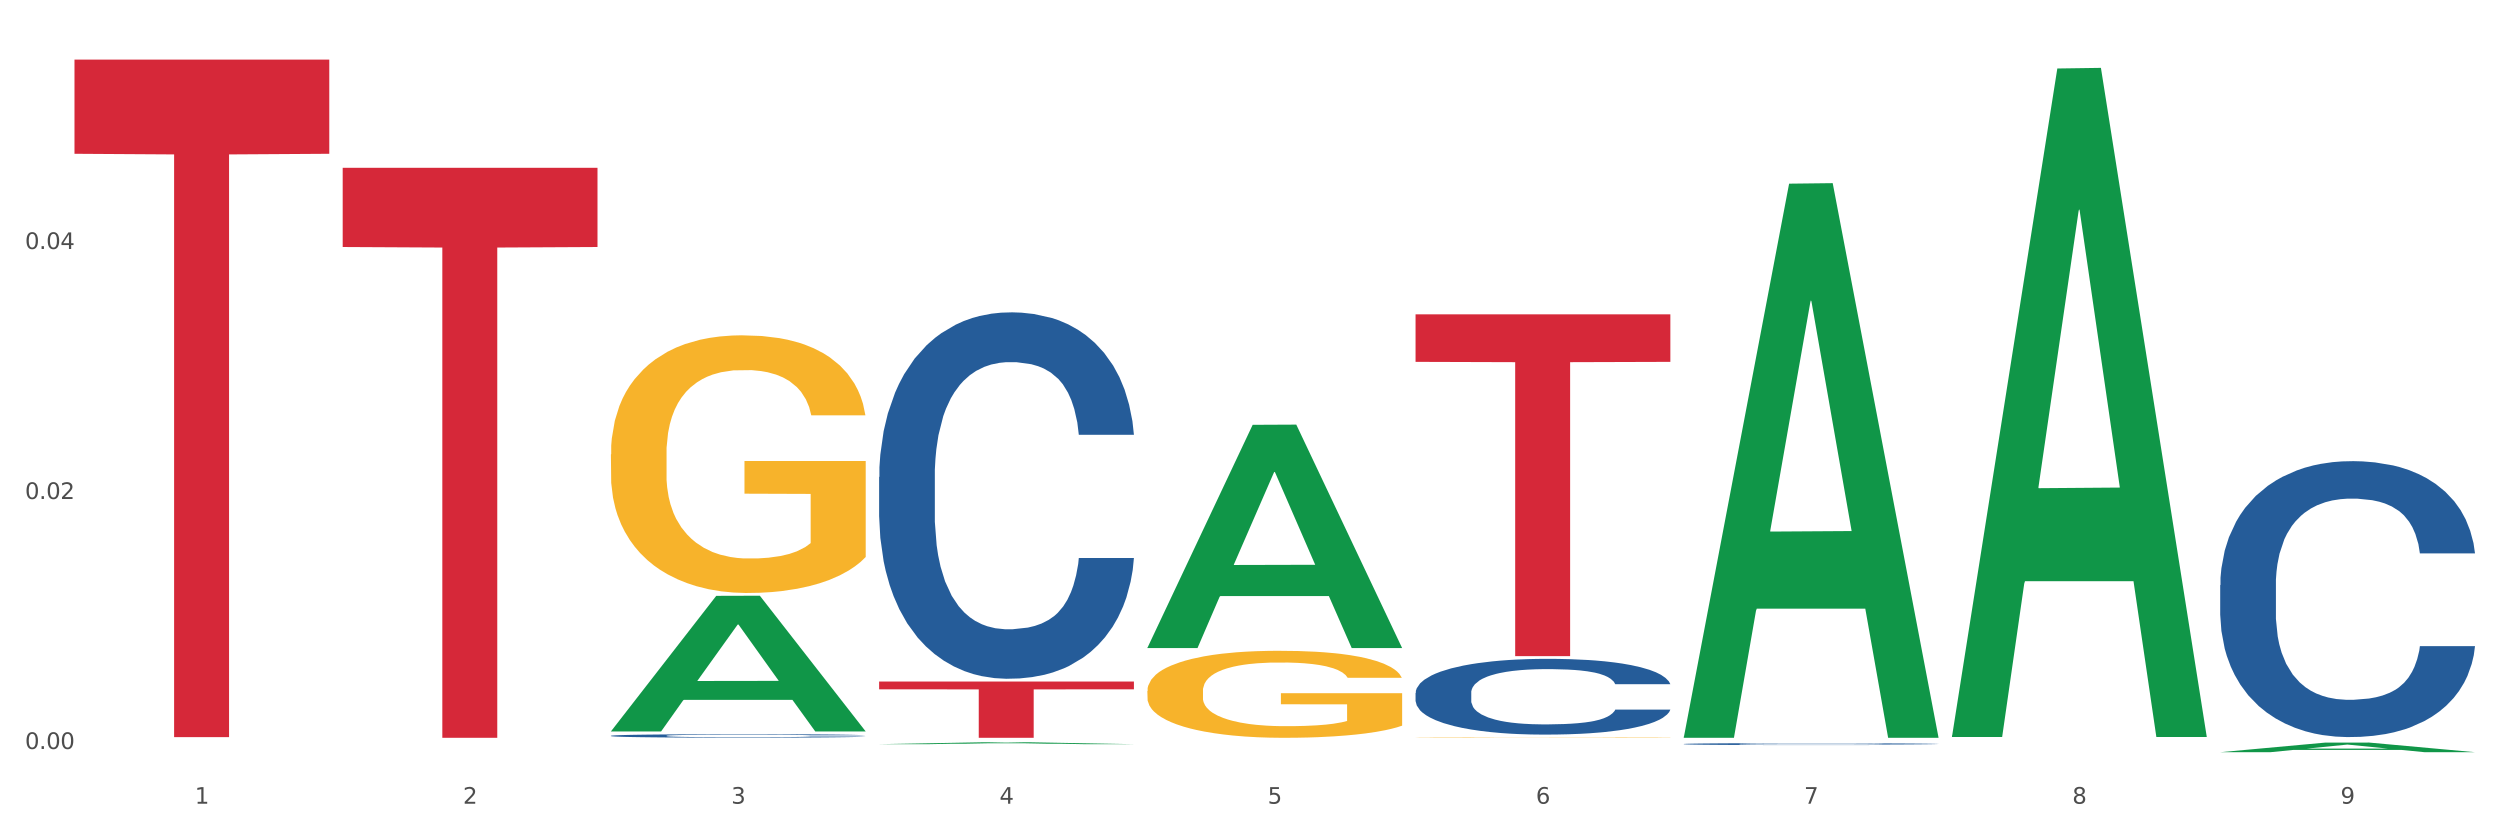
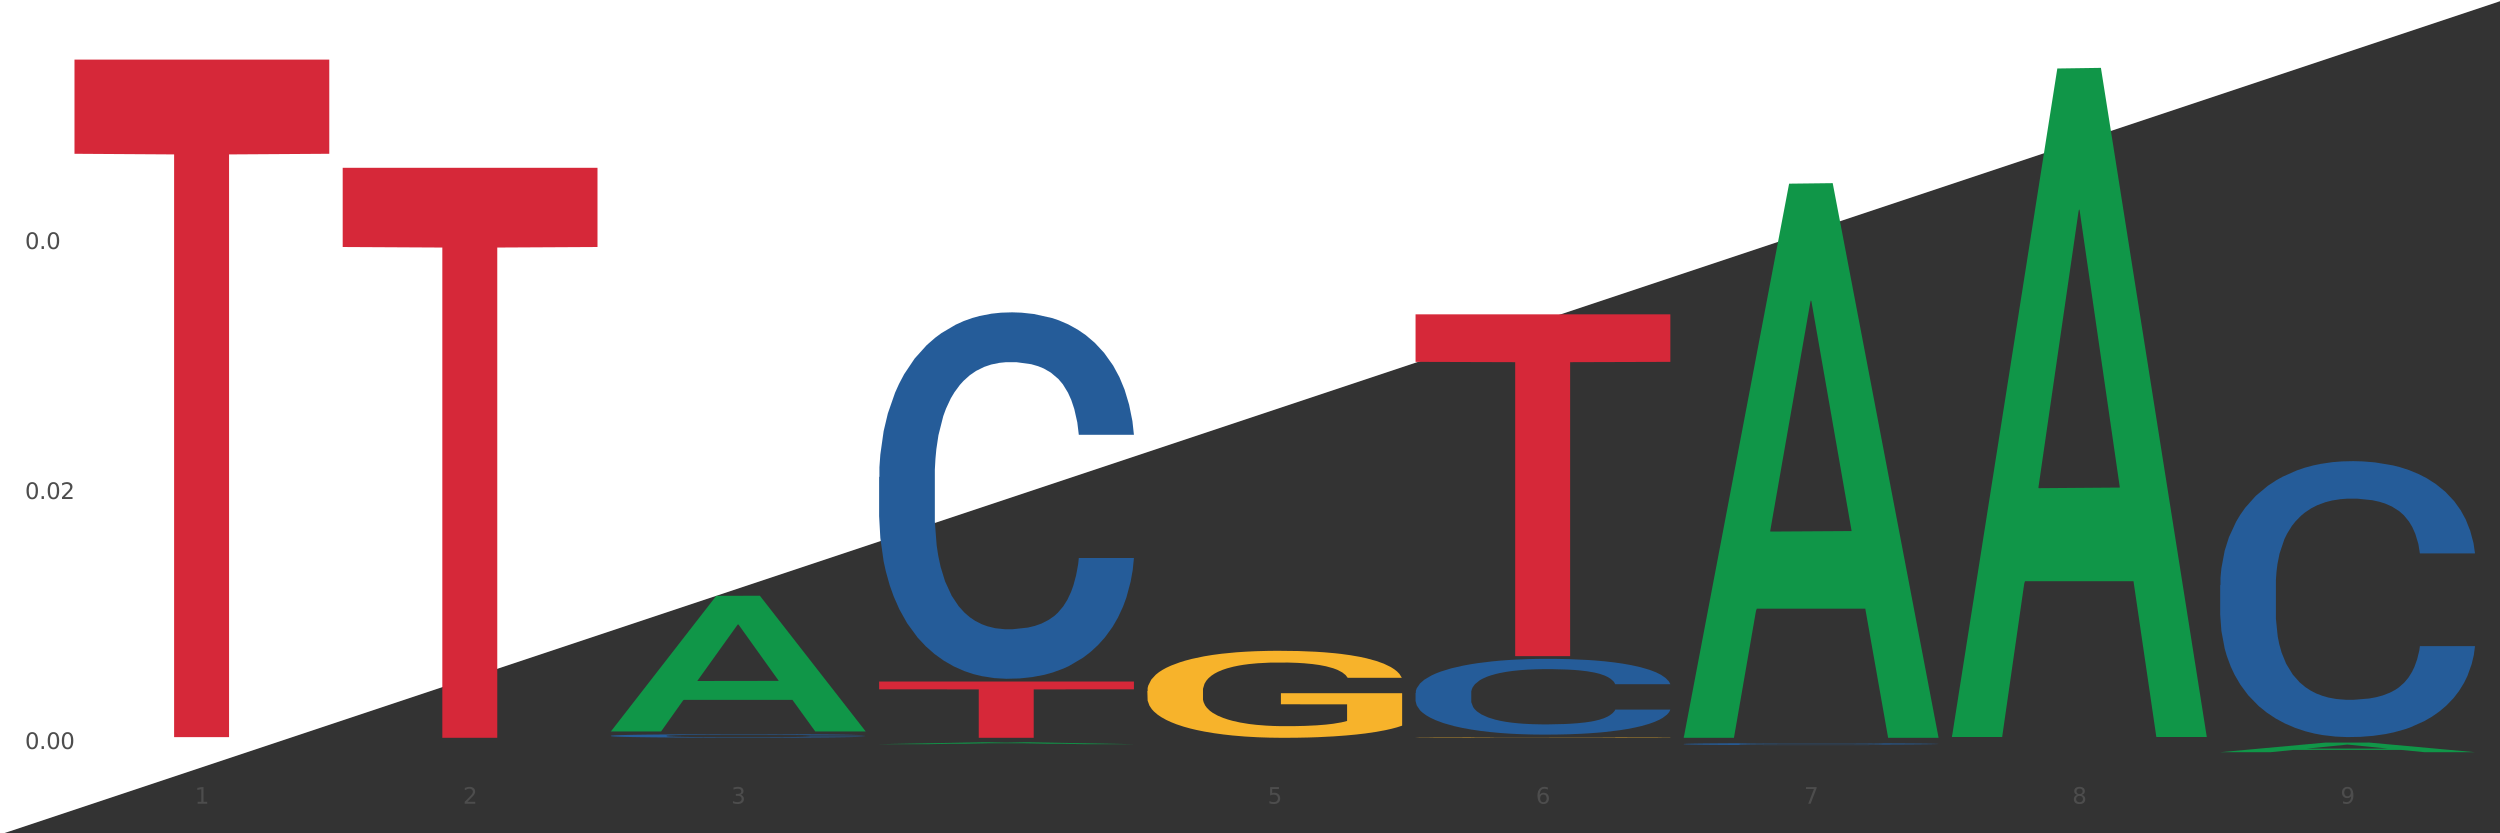
<svg xmlns="http://www.w3.org/2000/svg" xmlns:xlink="http://www.w3.org/1999/xlink" width="1080pt" height="360pt" viewBox="0 0 1080 360" version="1.1">
  <rect x="0" y="0" width="1080" height="360" fill="#333333" stroke="none" />
  <defs>
    <style type="text/css">*{stroke-linejoin: round; stroke-linecap: butt}</style>
  </defs>
  <g id="figure_1">
    <g id="patch_1">
-       <path d="M 0 360  L 1080 360  L 1080 0  L 0 0  z " style="fill: #ffffff; stroke: #ffffff; stroke-linejoin: miter" />
+       <path d="M 0 360  L 1080 0  L 0 0  z " style="fill: #ffffff; stroke: #ffffff; stroke-linejoin: miter" />
    </g>
    <g id="axes_1">
      <g id="matplotlib.axis_1">
        <g id="xtick_1">
          <g id="text_1">
            <g style="fill: #4d4d4d" transform="translate(84.159 347.204) scale(0.096 -0.096)">
              <defs>
                <path id="DejaVuSans-31" d="M 794 531  L 1825 531  L 1825 4091  L 703 3866  L 703 4441  L 1819 4666  L 2450 4666  L 2450 531  L 3481 531  L 3481 0  L 794 0  L 794 531  z " transform="scale(0.016)" />
              </defs>
              <use xlink:href="#DejaVuSans-31" />
            </g>
          </g>
        </g>
        <g id="xtick_2">
          <g id="text_2">
            <g style="fill: #4d4d4d" transform="translate(200.027 347.204) scale(0.096 -0.096)">
              <defs>
                <path id="DejaVuSans-32" d="M 1228 531  L 3431 531  L 3431 0  L 469 0  L 469 531  Q 828 903 1448 1529  Q 2069 2156 2228 2338  Q 2531 2678 2651 2914  Q 2772 3150 2772 3378  Q 2772 3750 2511 3984  Q 2250 4219 1831 4219  Q 1534 4219 1204 4116  Q 875 4013 500 3803  L 500 4441  Q 881 4594 1212 4672  Q 1544 4750 1819 4750  Q 2544 4750 2975 4387  Q 3406 4025 3406 3419  Q 3406 3131 3298 2873  Q 3191 2616 2906 2266  Q 2828 2175 2409 1742  Q 1991 1309 1228 531  z " transform="scale(0.016)" />
              </defs>
              <use xlink:href="#DejaVuSans-32" />
            </g>
          </g>
        </g>
        <g id="xtick_3">
          <g id="text_3">
            <g style="fill: #4d4d4d" transform="translate(315.896 347.204) scale(0.096 -0.096)">
              <defs>
                <path id="DejaVuSans-33" d="M 2597 2516  Q 3050 2419 3304 2112  Q 3559 1806 3559 1356  Q 3559 666 3084 287  Q 2609 -91 1734 -91  Q 1441 -91 1130 -33  Q 819 25 488 141  L 488 750  Q 750 597 1062 519  Q 1375 441 1716 441  Q 2309 441 2620 675  Q 2931 909 2931 1356  Q 2931 1769 2642 2001  Q 2353 2234 1838 2234  L 1294 2234  L 1294 2753  L 1863 2753  Q 2328 2753 2575 2939  Q 2822 3125 2822 3475  Q 2822 3834 2567 4026  Q 2313 4219 1838 4219  Q 1578 4219 1281 4162  Q 984 4106 628 3988  L 628 4550  Q 988 4650 1302 4700  Q 1616 4750 1894 4750  Q 2613 4750 3031 4423  Q 3450 4097 3450 3541  Q 3450 3153 3228 2886  Q 3006 2619 2597 2516  z " transform="scale(0.016)" />
              </defs>
              <use xlink:href="#DejaVuSans-33" />
            </g>
          </g>
        </g>
        <g id="xtick_4">
          <g id="text_4">
            <g style="fill: #4d4d4d" transform="translate(431.765 347.204) scale(0.096 -0.096)">
              <defs>
-                 <path id="DejaVuSans-34" d="M 2419 4116  L 825 1625  L 2419 1625  L 2419 4116  z M 2253 4666  L 3047 4666  L 3047 1625  L 3713 1625  L 3713 1100  L 3047 1100  L 3047 0  L 2419 0  L 2419 1100  L 313 1100  L 313 1709  L 2253 4666  z " transform="scale(0.016)" />
-               </defs>
+                 </defs>
              <use xlink:href="#DejaVuSans-34" />
            </g>
          </g>
        </g>
        <g id="xtick_5">
          <g id="text_5">
            <g style="fill: #4d4d4d" transform="translate(547.634 347.204) scale(0.096 -0.096)">
              <defs>
                <path id="DejaVuSans-35" d="M 691 4666  L 3169 4666  L 3169 4134  L 1269 4134  L 1269 2991  Q 1406 3038 1543 3061  Q 1681 3084 1819 3084  Q 2600 3084 3056 2656  Q 3513 2228 3513 1497  Q 3513 744 3044 326  Q 2575 -91 1722 -91  Q 1428 -91 1123 -41  Q 819 9 494 109  L 494 744  Q 775 591 1075 516  Q 1375 441 1709 441  Q 2250 441 2565 725  Q 2881 1009 2881 1497  Q 2881 1984 2565 2268  Q 2250 2553 1709 2553  Q 1456 2553 1204 2497  Q 953 2441 691 2322  L 691 4666  z " transform="scale(0.016)" />
              </defs>
              <use xlink:href="#DejaVuSans-35" />
            </g>
          </g>
        </g>
        <g id="xtick_6">
          <g id="text_6">
            <g style="fill: #4d4d4d" transform="translate(663.502 347.204) scale(0.096 -0.096)">
              <defs>
                <path id="DejaVuSans-36" d="M 2113 2584  Q 1688 2584 1439 2293  Q 1191 2003 1191 1497  Q 1191 994 1439 701  Q 1688 409 2113 409  Q 2538 409 2786 701  Q 3034 994 3034 1497  Q 3034 2003 2786 2293  Q 2538 2584 2113 2584  z M 3366 4563  L 3366 3988  Q 3128 4100 2886 4159  Q 2644 4219 2406 4219  Q 1781 4219 1451 3797  Q 1122 3375 1075 2522  Q 1259 2794 1537 2939  Q 1816 3084 2150 3084  Q 2853 3084 3261 2657  Q 3669 2231 3669 1497  Q 3669 778 3244 343  Q 2819 -91 2113 -91  Q 1303 -91 875 529  Q 447 1150 447 2328  Q 447 3434 972 4092  Q 1497 4750 2381 4750  Q 2619 4750 2861 4703  Q 3103 4656 3366 4563  z " transform="scale(0.016)" />
              </defs>
              <use xlink:href="#DejaVuSans-36" />
            </g>
          </g>
        </g>
        <g id="xtick_7">
          <g id="text_7">
            <g style="fill: #4d4d4d" transform="translate(779.371 347.204) scale(0.096 -0.096)">
              <defs>
                <path id="DejaVuSans-37" d="M 525 4666  L 3525 4666  L 3525 4397  L 1831 0  L 1172 0  L 2766 4134  L 525 4134  L 525 4666  z " transform="scale(0.016)" />
              </defs>
              <use xlink:href="#DejaVuSans-37" />
            </g>
          </g>
        </g>
        <g id="xtick_8">
          <g id="text_8">
            <g style="fill: #4d4d4d" transform="translate(895.24 347.204) scale(0.096 -0.096)">
              <defs>
                <path id="DejaVuSans-38" d="M 2034 2216  Q 1584 2216 1326 1975  Q 1069 1734 1069 1313  Q 1069 891 1326 650  Q 1584 409 2034 409  Q 2484 409 2743 651  Q 3003 894 3003 1313  Q 3003 1734 2745 1975  Q 2488 2216 2034 2216  z M 1403 2484  Q 997 2584 770 2862  Q 544 3141 544 3541  Q 544 4100 942 4425  Q 1341 4750 2034 4750  Q 2731 4750 3128 4425  Q 3525 4100 3525 3541  Q 3525 3141 3298 2862  Q 3072 2584 2669 2484  Q 3125 2378 3379 2068  Q 3634 1759 3634 1313  Q 3634 634 3220 271  Q 2806 -91 2034 -91  Q 1263 -91 848 271  Q 434 634 434 1313  Q 434 1759 690 2068  Q 947 2378 1403 2484  z M 1172 3481  Q 1172 3119 1398 2916  Q 1625 2713 2034 2713  Q 2441 2713 2670 2916  Q 2900 3119 2900 3481  Q 2900 3844 2670 4047  Q 2441 4250 2034 4250  Q 1625 4250 1398 4047  Q 1172 3844 1172 3481  z " transform="scale(0.016)" />
              </defs>
              <use xlink:href="#DejaVuSans-38" />
            </g>
          </g>
        </g>
        <g id="xtick_9">
          <g id="text_9">
            <g style="fill: #4d4d4d" transform="translate(1011.108 347.204) scale(0.096 -0.096)">
              <defs>
                <path id="DejaVuSans-39" d="M 703 97  L 703 672  Q 941 559 1184 500  Q 1428 441 1663 441  Q 2288 441 2617 861  Q 2947 1281 2994 2138  Q 2813 1869 2534 1725  Q 2256 1581 1919 1581  Q 1219 1581 811 2004  Q 403 2428 403 3163  Q 403 3881 828 4315  Q 1253 4750 1959 4750  Q 2769 4750 3195 4129  Q 3622 3509 3622 2328  Q 3622 1225 3098 567  Q 2575 -91 1691 -91  Q 1453 -91 1209 -44  Q 966 3 703 97  z M 1959 2075  Q 2384 2075 2632 2365  Q 2881 2656 2881 3163  Q 2881 3666 2632 3958  Q 2384 4250 1959 4250  Q 1534 4250 1286 3958  Q 1038 3666 1038 3163  Q 1038 2656 1286 2365  Q 1534 2075 1959 2075  z " transform="scale(0.016)" />
              </defs>
              <use xlink:href="#DejaVuSans-39" />
            </g>
          </g>
        </g>
        <g id="xtick_10" />
        <g id="xtick_11" />
        <g id="xtick_12" />
        <g id="xtick_13" />
        <g id="xtick_14" />
        <g id="xtick_15" />
        <g id="xtick_16" />
        <g id="xtick_17" />
      </g>
      <g id="matplotlib.axis_2">
        <g id="ytick_1">
          <g id="text_10">
            <g style="fill: #4d4d4d" transform="translate(10.8 323.559) scale(0.096 -0.096)">
              <defs>
                <path id="DejaVuSans-30" d="M 2034 4250  Q 1547 4250 1301 3770  Q 1056 3291 1056 2328  Q 1056 1369 1301 889  Q 1547 409 2034 409  Q 2525 409 2770 889  Q 3016 1369 3016 2328  Q 3016 3291 2770 3770  Q 2525 4250 2034 4250  z M 2034 4750  Q 2819 4750 3233 4129  Q 3647 3509 3647 2328  Q 3647 1150 3233 529  Q 2819 -91 2034 -91  Q 1250 -91 836 529  Q 422 1150 422 2328  Q 422 3509 836 4129  Q 1250 4750 2034 4750  z " transform="scale(0.016)" />
                <path id="DejaVuSans-2e" d="M 684 794  L 1344 794  L 1344 0  L 684 0  L 684 794  z " transform="scale(0.016)" />
              </defs>
              <use xlink:href="#DejaVuSans-30" />
              <use xlink:href="#DejaVuSans-2e" transform="translate(63.623 0)" />
              <use xlink:href="#DejaVuSans-30" transform="translate(95.41 0)" />
              <use xlink:href="#DejaVuSans-30" transform="translate(159.033 0)" />
            </g>
          </g>
        </g>
        <g id="ytick_2">
          <g id="text_11">
            <g style="fill: #4d4d4d" transform="translate(10.8 215.561) scale(0.096 -0.096)">
              <use xlink:href="#DejaVuSans-30" />
              <use xlink:href="#DejaVuSans-2e" transform="translate(63.623 0)" />
              <use xlink:href="#DejaVuSans-30" transform="translate(95.41 0)" />
              <use xlink:href="#DejaVuSans-32" transform="translate(159.033 0)" />
            </g>
          </g>
        </g>
        <g id="ytick_3">
          <g id="text_12">
            <g style="fill: #4d4d4d" transform="translate(10.8 107.563) scale(0.096 -0.096)">
              <use xlink:href="#DejaVuSans-30" />
              <use xlink:href="#DejaVuSans-2e" transform="translate(63.623 0)" />
              <use xlink:href="#DejaVuSans-30" transform="translate(95.41 0)" />
              <use xlink:href="#DejaVuSans-34" transform="translate(159.033 0)" />
            </g>
          </g>
        </g>
        <g id="ytick_4" />
        <g id="ytick_5" />
        <g id="ytick_6" />
      </g>
      <g id="PolyCollection_1">
        <path d="M 263.912 315.885  L 264.026 315.83  L 309.418 257.406  L 328.255 257.351  L 373.988 315.995  L 352.2 315.995  L 342.327 302.339  L 295.46 302.339  L 295.119 302.559  L 285.587 315.995  L 263.912 315.995  L 263.912 315.885  L 301.361 294.189  L 336.426 294.134  L 319.064 269.851  L 318.837 269.74  L 318.61 269.906  L 301.247 294.134  L 301.361 294.189  L 263.912 315.885  z " clip-path="url(#p26e624f9f9)" style="fill: #109648" />
        <path d="M 611.519 135.805  L 721.594 135.805  L 721.594 156.322  L 678.294 156.46  L 678.294 283.443  L 654.557 283.443  L 654.557 156.46  L 611.519 156.322  L 611.519 135.943  L 611.519 135.805  z " clip-path="url(#p26e624f9f9)" style="fill: #d62839" />
        <path d="M 379.781 294.411  L 489.856 294.411  L 489.856 297.791  L 446.557 297.814  L 446.557 318.735  L 422.82 318.735  L 422.82 297.814  L 379.781 297.791  L 379.781 294.433  L 379.781 294.411  z " clip-path="url(#p26e624f9f9)" style="fill: #d62839" />
        <path d="M 148.044 72.487  L 258.119 72.487  L 258.119 106.708  L 214.819 106.939  L 214.819 318.735  L 191.083 318.735  L 191.083 106.939  L 148.044 106.708  L 148.044 72.719  L 148.044 72.487  z " clip-path="url(#p26e624f9f9)" style="fill: #d62839" />
        <path d="M 32.175 25.759  L 142.25 25.759  L 142.25 66.433  L 98.951 66.708  L 98.951 318.446  L 75.214 318.446  L 75.214 66.708  L 32.175 66.433  L 32.175 26.034  L 32.175 25.759  z " clip-path="url(#p26e624f9f9)" style="fill: #d62839" />
        <path d="M 611.519 318.624  L 611.649 318.624  L 611.649 318.617  L 611.908 318.611  L 613.208 318.597  L 615.157 318.585  L 616.587 318.579  L 618.017 318.574  L 619.706 318.569  L 621.785 318.564  L 625.554 318.556  L 627.893 318.552  L 630.753 318.548  L 635.951 318.542  L 639.72 318.539  L 643.618 318.536  L 649.986 318.532  L 654.145 318.531  L 658.564 318.53  L 663.892 318.529  L 667.921 318.529  L 676.758 318.529  L 684.296 318.531  L 687.934 318.532  L 692.613 318.535  L 695.082 318.536  L 699.111 318.539  L 703.27 318.543  L 706.129 318.546  L 710.417 318.553  L 713.666 318.559  L 716.655 318.567  L 718.215 318.573  L 719.385 318.578  L 720.424 318.584  L 721.464 318.593  L 698.071 318.593  L 697.162 318.586  L 695.732 318.58  L 693.653 318.574  L 691.833 318.57  L 688.714 318.565  L 685.855 318.562  L 682.866 318.56  L 679.227 318.558  L 676.368 318.557  L 672.339 318.557  L 664.412 318.557  L 659.084 318.558  L 655.445 318.56  L 653.105 318.562  L 651.026 318.564  L 648.687 318.566  L 645.958 318.57  L 644.008 318.574  L 642.059 318.578  L 640.499 318.583  L 639.07 318.588  L 637.9 318.594  L 636.991 318.6  L 636.211 318.607  L 635.561 318.619  L 635.561 318.645  L 635.821 318.65  L 636.471 318.658  L 637.25 318.664  L 638.55 318.671  L 639.72 318.676  L 641.929 318.683  L 644.398 318.688  L 646.348 318.692  L 648.297 318.695  L 651.676 318.699  L 655.445 318.702  L 658.694 318.704  L 663.112 318.706  L 666.101 318.707  L 668.701 318.707  L 675.069 318.707  L 679.617 318.707  L 684.685 318.706  L 688.584 318.704  L 691.833 318.702  L 695.472 318.698  L 697.811 318.695  L 697.811 318.656  L 669.22 318.656  L 669.22 318.629  L 721.594 318.629  L 721.594 318.706  L 719.385 318.71  L 716.915 318.714  L 714.316 318.717  L 710.417 318.721  L 705.739 318.725  L 701.58 318.727  L 697.162 318.73  L 691.963 318.732  L 685.205 318.734  L 681.047 318.734  L 675.848 318.735  L 669.74 318.735  L 664.412 318.735  L 659.214 318.734  L 653.755 318.732  L 648.427 318.73  L 644.398 318.727  L 640.369 318.724  L 636.081 318.72  L 632.702 318.716  L 630.103 318.713  L 627.244 318.709  L 624.125 318.703  L 621.785 318.698  L 619.706 318.693  L 617.497 318.686  L 615.937 318.68  L 614.378 318.673  L 613.468 318.667  L 612.428 318.659  L 611.649 318.647  L 611.519 318.624  z " clip-path="url(#p26e624f9f9)" style="fill: #f7b32b" />
        <path d="M 263.912 317.849  L 264.043 317.847  L 264.043 317.809  L 264.433 317.756  L 265.864 317.66  L 267.686 317.587  L 270.808 317.502  L 272.5 317.466  L 274.712 317.426  L 279.266 317.362  L 284.47 317.307  L 288.113 317.276  L 290.846 317.257  L 296.961 317.223  L 300.474 317.208  L 304.117 317.195  L 307.24 317.187  L 312.444 317.177  L 316.608 317.173  L 321.422 317.172  L 325.456 317.173  L 330.79 317.179  L 338.597 317.195  L 341.59 317.205  L 345.623 317.221  L 349.787 317.243  L 353.17 317.265  L 357.073 317.297  L 361.107 317.338  L 365.01 317.391  L 367.742 317.439  L 369.954 317.49  L 371.906 317.551  L 373.337 317.619  L 373.988 317.675  L 350.177 317.675  L 349.527 317.624  L 348.225 317.569  L 346.924 317.532  L 345.493 317.502  L 343.281 317.468  L 341.329 317.446  L 338.077 317.419  L 335.084 317.403  L 332.612 317.393  L 329.619 317.385  L 323.244 317.377  L 318.69 317.377  L 315.827 317.38  L 312.314 317.386  L 309.322 317.396  L 305.809 317.413  L 303.076 317.43  L 300.344 317.454  L 298.783 317.47  L 296.441 317.501  L 294.879 317.525  L 292.797 317.568  L 291.626 317.598  L 289.545 317.677  L 288.634 317.734  L 288.243 317.774  L 287.983 317.818  L 287.983 318.033  L 288.764 318.129  L 289.415 318.17  L 290.455 318.217  L 292.407 318.278  L 295.27 318.337  L 298.262 318.38  L 300.734 318.406  L 303.076 318.425  L 305.418 318.44  L 308.281 318.454  L 310.623 318.462  L 314.136 318.47  L 318.3 318.474  L 321.552 318.474  L 328.188 318.468  L 331.181 318.461  L 334.043 318.451  L 337.166 318.436  L 339.638 318.419  L 341.069 318.407  L 343.411 318.381  L 345.233 318.353  L 346.794 318.322  L 347.835 318.294  L 349.006 318.253  L 349.917 318.206  L 350.177 318.181  L 373.988 318.181  L 373.467 318.231  L 372.556 318.279  L 370.735 318.344  L 369.304 318.381  L 367.092 318.426  L 364.75 318.465  L 361.497 318.507  L 358.504 318.539  L 355.382 318.567  L 351.999 318.591  L 345.883 318.626  L 343.671 318.635  L 338.987 318.652  L 335.344 318.662  L 330.01 318.671  L 324.545 318.677  L 318.82 318.678  L 313.746 318.675  L 308.151 318.667  L 304.638 318.659  L 300.734 318.646  L 296.18 318.627  L 291.887 318.604  L 287.853 318.576  L 284.08 318.545  L 280.567 318.509  L 276.013 318.45  L 272.63 318.392  L 270.158 318.338  L 268.466 318.293  L 266.775 318.235  L 265.864 318.195  L 264.433 318.099  L 263.912 318.01  L 263.912 317.849  z " clip-path="url(#p26e624f9f9)" style="fill: #255c99" />
        <path d="M 379.781 206.057  L 379.911 205.913  L 379.911 201.865  L 380.302 196.371  L 381.733 186.251  L 383.554 178.589  L 386.677 169.625  L 388.369 165.866  L 390.58 161.674  L 395.134 154.879  L 400.339 149.096  L 403.982 145.915  L 406.714 143.891  L 412.83 140.277  L 416.343 138.687  L 419.986 137.386  L 423.109 136.518  L 428.313 135.506  L 432.477 135.073  L 437.291 134.928  L 441.324 135.073  L 446.659 135.651  L 454.466 137.386  L 457.458 138.398  L 461.492 140.133  L 465.655 142.446  L 469.038 144.759  L 472.942 148.084  L 476.975 152.421  L 480.879 157.915  L 483.611 162.975  L 485.823 168.324  L 487.775 174.83  L 489.206 181.914  L 489.856 187.841  L 466.046 187.841  L 465.395 182.492  L 464.094 176.709  L 462.793 172.806  L 461.362 169.625  L 459.15 166.011  L 457.198 163.698  L 453.945 160.951  L 450.953 159.216  L 448.481 158.204  L 445.488 157.337  L 439.113 156.469  L 434.559 156.469  L 431.696 156.758  L 428.183 157.481  L 425.19 158.493  L 421.677 160.228  L 418.945 162.107  L 416.213 164.565  L 414.651 166.3  L 412.309 169.481  L 410.748 172.083  L 408.666 176.565  L 407.495 179.745  L 405.413 187.986  L 404.503 194.058  L 404.112 198.25  L 403.852 202.877  L 403.852 225.43  L 404.633 235.55  L 405.283 239.887  L 406.324 244.802  L 408.276 251.164  L 411.138 257.38  L 414.131 261.862  L 416.603 264.609  L 418.945 266.633  L 421.287 268.223  L 424.15 269.669  L 426.492 270.536  L 430.005 271.404  L 434.168 271.837  L 437.421 271.837  L 444.057 271.114  L 447.049 270.392  L 449.912 269.38  L 453.035 267.789  L 455.507 266.054  L 456.938 264.753  L 459.28 262.006  L 461.102 259.115  L 462.663 255.79  L 463.704 252.898  L 464.875 248.561  L 465.786 243.646  L 466.046 241.044  L 489.856 241.044  L 489.336 246.248  L 488.425 251.308  L 486.604 258.103  L 485.172 262.006  L 482.96 266.777  L 480.618 270.825  L 477.366 275.307  L 474.373 278.632  L 471.25 281.524  L 467.867 284.126  L 461.752 287.74  L 459.54 288.752  L 454.856 290.487  L 451.213 291.499  L 445.878 292.511  L 440.414 293.089  L 434.689 293.234  L 429.614 292.945  L 424.019 292.077  L 420.506 291.21  L 416.603 289.909  L 412.049 287.885  L 407.755 285.427  L 403.722 282.536  L 399.949 279.21  L 396.436 275.452  L 391.882 269.235  L 388.499 263.163  L 386.027 257.525  L 384.335 252.754  L 382.644 246.682  L 381.733 242.489  L 380.302 232.369  L 379.781 222.972  L 379.781 206.057  z " clip-path="url(#p26e624f9f9)" style="fill: #255c99" />
        <path d="M 611.519 299.327  L 611.649 299.297  L 611.649 298.46  L 612.039 297.324  L 613.47 295.232  L 615.292 293.647  L 618.415 291.794  L 620.106 291.017  L 622.318 290.15  L 626.872 288.745  L 632.076 287.549  L 635.72 286.891  L 638.452 286.473  L 644.567 285.726  L 648.08 285.397  L 651.723 285.128  L 654.846 284.948  L 660.051 284.739  L 664.214 284.65  L 669.028 284.62  L 673.062 284.65  L 678.396 284.769  L 686.203 285.128  L 689.196 285.337  L 693.229 285.696  L 697.393 286.174  L 700.776 286.652  L 704.679 287.34  L 708.713 288.237  L 712.616 289.373  L 715.348 290.419  L 717.56 291.525  L 719.512 292.87  L 720.943 294.335  L 721.594 295.56  L 697.783 295.56  L 697.133 294.454  L 695.832 293.259  L 694.53 292.452  L 693.099 291.794  L 690.887 291.047  L 688.936 290.568  L 685.683 290  L 682.69 289.642  L 680.218 289.432  L 677.225 289.253  L 670.85 289.074  L 666.296 289.074  L 663.434 289.133  L 659.92 289.283  L 656.928 289.492  L 653.415 289.851  L 650.682 290.239  L 647.95 290.748  L 646.389 291.106  L 644.047 291.764  L 642.485 292.302  L 640.404 293.229  L 639.233 293.886  L 637.151 295.59  L 636.24 296.846  L 635.85 297.713  L 635.589 298.669  L 635.589 303.332  L 636.37 305.425  L 637.021 306.322  L 638.062 307.338  L 640.013 308.653  L 642.876 309.939  L 645.868 310.865  L 648.34 311.433  L 650.682 311.852  L 653.025 312.181  L 655.887 312.48  L 658.229 312.659  L 661.742 312.838  L 665.906 312.928  L 669.158 312.928  L 675.794 312.779  L 678.787 312.629  L 681.649 312.42  L 684.772 312.091  L 687.244 311.732  L 688.675 311.463  L 691.017 310.895  L 692.839 310.297  L 694.4 309.61  L 695.441 309.012  L 696.612 308.115  L 697.523 307.099  L 697.783 306.561  L 721.594 306.561  L 721.073 307.637  L 720.163 308.683  L 718.341 310.088  L 716.91 310.895  L 714.698 311.882  L 712.356 312.719  L 709.103 313.645  L 706.11 314.333  L 702.988 314.931  L 699.605 315.469  L 693.49 316.216  L 691.278 316.425  L 686.594 316.784  L 682.95 316.993  L 677.616 317.203  L 672.151 317.322  L 666.426 317.352  L 661.352 317.292  L 655.757 317.113  L 652.244 316.934  L 648.34 316.665  L 643.787 316.246  L 639.493 315.738  L 635.459 315.14  L 631.686 314.453  L 628.173 313.675  L 623.619 312.39  L 620.236 311.134  L 617.764 309.969  L 616.073 308.982  L 614.381 307.727  L 613.47 306.86  L 612.039 304.767  L 611.519 302.824  L 611.519 299.327  z " clip-path="url(#p26e624f9f9)" style="fill: #255c99" />
        <path d="M 959.125 252.775  L 959.255 252.666  L 959.255 249.618  L 959.645 245.481  L 961.076 237.86  L 962.898 232.09  L 966.021 225.34  L 967.712 222.51  L 969.924 219.353  L 974.478 214.236  L 979.683 209.881  L 983.326 207.486  L 986.058 205.962  L 992.173 203.24  L 995.686 202.043  L 999.33 201.063  L 1002.452 200.41  L 1007.657 199.647  L 1011.82 199.321  L 1016.635 199.212  L 1020.668 199.321  L 1026.003 199.756  L 1033.809 201.063  L 1036.802 201.825  L 1040.835 203.131  L 1044.999 204.873  L 1048.382 206.615  L 1052.285 209.119  L 1056.319 212.385  L 1060.222 216.522  L 1062.955 220.332  L 1065.167 224.361  L 1067.118 229.26  L 1068.549 234.594  L 1069.2 239.058  L 1045.389 239.058  L 1044.739 235.03  L 1043.438 230.675  L 1042.137 227.735  L 1040.705 225.34  L 1038.493 222.619  L 1036.542 220.877  L 1033.289 218.808  L 1030.296 217.502  L 1027.824 216.74  L 1024.832 216.087  L 1018.456 215.433  L 1013.902 215.433  L 1011.04 215.651  L 1007.527 216.195  L 1004.534 216.958  L 1001.021 218.264  L 998.289 219.679  L 995.556 221.53  L 993.995 222.836  L 991.653 225.232  L 990.092 227.191  L 988.01 230.566  L 986.839 232.961  L 984.757 239.167  L 983.846 243.739  L 983.456 246.896  L 983.196 250.38  L 983.196 267.364  L 983.976 274.984  L 984.627 278.25  L 985.668 281.952  L 987.619 286.742  L 990.482 291.423  L 993.474 294.798  L 995.947 296.867  L 998.289 298.391  L 1000.631 299.589  L 1003.493 300.677  L 1005.835 301.331  L 1009.348 301.984  L 1013.512 302.31  L 1016.765 302.31  L 1023.4 301.766  L 1026.393 301.222  L 1029.255 300.46  L 1032.378 299.262  L 1034.85 297.956  L 1036.282 296.976  L 1038.624 294.907  L 1040.445 292.73  L 1042.006 290.226  L 1043.047 288.049  L 1044.218 284.783  L 1045.129 281.081  L 1045.389 279.121  L 1069.2 279.121  L 1068.68 283.041  L 1067.769 286.851  L 1065.947 291.968  L 1064.516 294.907  L 1062.304 298.5  L 1059.962 301.548  L 1056.709 304.923  L 1053.717 307.427  L 1050.594 309.605  L 1047.211 311.564  L 1041.096 314.286  L 1038.884 315.048  L 1034.2 316.354  L 1030.557 317.116  L 1025.222 317.879  L 1019.757 318.314  L 1014.032 318.423  L 1008.958 318.205  L 1003.363 317.552  L 999.85 316.899  L 995.947 315.919  L 991.393 314.395  L 987.099 312.544  L 983.065 310.367  L 979.292 307.863  L 975.779 305.032  L 971.225 300.351  L 967.842 295.778  L 965.37 291.532  L 963.679 287.94  L 961.987 283.367  L 961.076 280.21  L 959.645 272.589  L 959.125 265.513  L 959.125 252.775  z " clip-path="url(#p26e624f9f9)" style="fill: #255c99" />
        <path d="M 727.387 321.406  L 727.517 321.406  L 727.517 321.384  L 727.908 321.354  L 729.339 321.299  L 731.161 321.257  L 734.283 321.209  L 735.975 321.188  L 738.187 321.166  L 742.741 321.129  L 747.945 321.097  L 751.588 321.08  L 754.321 321.069  L 760.436 321.05  L 763.949 321.041  L 767.592 321.034  L 770.715 321.029  L 775.919 321.024  L 780.083 321.021  L 784.897 321.02  L 788.931 321.021  L 794.265 321.024  L 802.072 321.034  L 805.065 321.039  L 809.098 321.049  L 813.262 321.061  L 816.645 321.074  L 820.548 321.092  L 824.581 321.115  L 828.485 321.145  L 831.217 321.173  L 833.429 321.202  L 835.381 321.237  L 836.812 321.275  L 837.463 321.308  L 813.652 321.308  L 813.001 321.279  L 811.7 321.247  L 810.399 321.226  L 808.968 321.209  L 806.756 321.189  L 804.804 321.177  L 801.551 321.162  L 798.559 321.152  L 796.087 321.147  L 793.094 321.142  L 786.719 321.137  L 782.165 321.137  L 779.302 321.139  L 775.789 321.143  L 772.797 321.148  L 769.284 321.158  L 766.551 321.168  L 763.819 321.181  L 762.257 321.191  L 759.915 321.208  L 758.354 321.222  L 756.272 321.246  L 755.101 321.264  L 753.019 321.308  L 752.109 321.341  L 751.718 321.364  L 751.458 321.389  L 751.458 321.512  L 752.239 321.566  L 752.889 321.59  L 753.93 321.617  L 755.882 321.651  L 758.744 321.685  L 761.737 321.709  L 764.209 321.724  L 766.551 321.735  L 768.893 321.744  L 771.756 321.752  L 774.098 321.756  L 777.611 321.761  L 781.774 321.763  L 785.027 321.763  L 791.663 321.759  L 794.656 321.756  L 797.518 321.75  L 800.641 321.741  L 803.113 321.732  L 804.544 321.725  L 806.886 321.71  L 808.708 321.694  L 810.269 321.676  L 811.31 321.661  L 812.481 321.637  L 813.392 321.61  L 813.652 321.596  L 837.463 321.596  L 836.942 321.625  L 836.031 321.652  L 834.21 321.689  L 832.779 321.71  L 830.567 321.736  L 828.225 321.758  L 824.972 321.782  L 821.979 321.8  L 818.856 321.816  L 815.474 321.83  L 809.358 321.85  L 807.146 321.855  L 802.462 321.865  L 798.819 321.87  L 793.485 321.876  L 788.02 321.879  L 782.295 321.88  L 777.22 321.878  L 771.626 321.873  L 768.113 321.869  L 764.209 321.861  L 759.655 321.85  L 755.362 321.837  L 751.328 321.821  L 747.555 321.803  L 744.042 321.783  L 739.488 321.749  L 736.105 321.716  L 733.633 321.686  L 731.941 321.66  L 730.25 321.627  L 729.339 321.604  L 727.908 321.549  L 727.387 321.498  L 727.387 321.406  z " clip-path="url(#p26e624f9f9)" style="fill: #255c99" />
        <path d="M 379.781 321.484  L 379.895 321.483  L 425.286 320.646  L 444.124 320.646  L 489.856 321.486  L 468.068 321.486  L 458.196 321.29  L 411.328 321.29  L 410.988 321.293  L 401.456 321.486  L 379.781 321.486  L 379.781 321.484  L 417.229 321.173  L 452.295 321.173  L 434.932 320.825  L 434.705 320.823  L 434.478 320.825  L 417.116 321.173  L 417.229 321.173  L 379.781 321.484  z " clip-path="url(#p26e624f9f9)" style="fill: #109648" />
-         <path d="M 495.65 279.785  L 495.763 279.694  L 541.155 183.522  L 559.993 183.432  L 605.725 279.966  L 583.937 279.966  L 574.064 257.487  L 527.197 257.487  L 526.857 257.849  L 517.324 279.966  L 495.65 279.966  L 495.65 279.785  L 533.098 244.071  L 568.163 243.981  L 550.801 204.008  L 550.574 203.826  L 550.347 204.098  L 532.985 243.981  L 533.098 244.071  L 495.65 279.785  z " clip-path="url(#p26e624f9f9)" style="fill: #109648" />
        <path d="M 727.387 318.285  L 727.501 318.06  L 772.893 79.344  L 791.73 79.119  L 837.463 318.735  L 815.674 318.735  L 805.802 262.937  L 758.935 262.937  L 758.594 263.837  L 749.062 318.735  L 727.387 318.735  L 727.387 318.285  L 764.836 229.638  L 799.901 229.413  L 782.538 130.192  L 782.311 129.742  L 782.084 130.417  L 764.722 229.413  L 764.836 229.638  L 727.387 318.285  z " clip-path="url(#p26e624f9f9)" style="fill: #109648" />
        <path d="M 495.65 298.514  L 495.78 298.48  L 495.78 297.244  L 496.04 296.18  L 497.339 293.605  L 499.289 291.476  L 500.718 290.343  L 502.148 289.416  L 503.837 288.489  L 505.917 287.528  L 509.685 286.12  L 512.025 285.399  L 514.884 284.644  L 520.082 283.546  L 523.851 282.928  L 527.75 282.413  L 534.118 281.795  L 538.276 281.52  L 542.695 281.314  L 548.023 281.177  L 552.052 281.142  L 560.889 281.245  L 568.427 281.554  L 572.066 281.795  L 576.744 282.207  L 579.214 282.481  L 583.242 283.031  L 587.401 283.752  L 590.26 284.37  L 594.549 285.537  L 597.798 286.704  L 600.787 288.146  L 602.346 289.142  L 603.516 290.069  L 604.556 291.133  L 605.595 292.815  L 582.203 292.815  L 581.293 291.613  L 579.863 290.481  L 577.784 289.382  L 575.965 288.695  L 572.846 287.837  L 569.986 287.288  L 566.997 286.876  L 563.359 286.532  L 560.499 286.361  L 556.471 286.223  L 548.543 286.258  L 543.215 286.532  L 539.576 286.876  L 537.237 287.185  L 535.157 287.528  L 532.818 288.009  L 530.089 288.73  L 528.14 289.382  L 526.19 290.206  L 524.631 291.03  L 523.201 291.991  L 522.032 293.021  L 521.122 294.085  L 520.342 295.39  L 519.692 297.553  L 519.692 302.256  L 519.952 303.32  L 520.602 304.728  L 521.382 305.792  L 522.681 307.062  L 523.851 307.921  L 526.06 309.157  L 528.529 310.187  L 530.479 310.839  L 532.428 311.388  L 535.807 312.144  L 539.576 312.761  L 542.825 313.139  L 547.244 313.482  L 550.233 313.62  L 552.832 313.688  L 559.2 313.688  L 563.748 313.585  L 568.817 313.345  L 572.716 313.036  L 575.965 312.658  L 579.603 312.041  L 581.943 311.457  L 581.943 304.282  L 553.352 304.247  L 553.352 299.475  L 605.725 299.475  L 605.725 313.482  L 603.516 314.203  L 601.047 314.856  L 598.447 315.439  L 594.549 316.16  L 589.87 316.847  L 585.711 317.328  L 581.293 317.74  L 576.094 318.117  L 569.337 318.46  L 565.178 318.598  L 559.98 318.701  L 553.871 318.735  L 548.543 318.666  L 543.345 318.495  L 537.887 318.186  L 532.558 317.74  L 528.529 317.293  L 524.501 316.744  L 520.212 316.023  L 516.833 315.336  L 514.234 314.718  L 511.375 313.929  L 508.256 312.899  L 505.917 311.972  L 503.837 311.011  L 501.628 309.775  L 500.068 308.71  L 498.509 307.371  L 497.599 306.376  L 496.56 304.831  L 495.78 302.668  L 495.65 298.514  z " clip-path="url(#p26e624f9f9)" style="fill: #f7b32b" />
-         <path d="M 263.912 196.292  L 264.042 196.19  L 264.042 192.53  L 264.302 189.379  L 265.602 181.754  L 267.551 175.45  L 268.981 172.095  L 270.41 169.35  L 272.1 166.605  L 274.179 163.759  L 277.948 159.59  L 280.287 157.455  L 283.146 155.218  L 288.345 151.965  L 292.114 150.135  L 296.012 148.61  L 302.38 146.78  L 306.539 145.967  L 310.958 145.357  L 316.286 144.95  L 320.315 144.848  L 329.152 145.153  L 336.689 146.068  L 340.328 146.78  L 345.007 148  L 347.476 148.813  L 351.505 150.44  L 355.663 152.575  L 358.523 154.405  L 362.811 157.862  L 366.06 161.318  L 369.049 165.589  L 370.609 168.537  L 371.778 171.282  L 372.818 174.434  L 373.858 179.415  L 350.465 179.415  L 349.555 175.857  L 348.126 172.502  L 346.047 169.249  L 344.227 167.215  L 341.108 164.674  L 338.249 163.047  L 335.26 161.827  L 331.621 160.81  L 328.762 160.302  L 324.733 159.895  L 316.806 159.997  L 311.477 160.81  L 307.839 161.827  L 305.499 162.742  L 303.42 163.759  L 301.081 165.182  L 298.352 167.317  L 296.402 169.249  L 294.453 171.689  L 292.893 174.129  L 291.464 176.975  L 290.294 180.025  L 289.384 183.177  L 288.605 187.04  L 287.955 193.445  L 287.955 207.374  L 288.215 210.526  L 288.865 214.694  L 289.644 217.846  L 290.944 221.607  L 292.114 224.149  L 294.323 227.809  L 296.792 230.859  L 298.741 232.791  L 300.691 234.417  L 304.07 236.654  L 307.839 238.484  L 311.088 239.602  L 315.506 240.619  L 318.495 241.026  L 321.094 241.229  L 327.462 241.229  L 332.011 240.924  L 337.079 240.212  L 340.978 239.297  L 344.227 238.179  L 347.866 236.349  L 350.205 234.621  L 350.205 213.372  L 321.614 213.271  L 321.614 199.139  L 373.988 199.139  L 373.988 240.619  L 371.778 242.754  L 369.309 244.686  L 366.71 246.414  L 362.811 248.549  L 358.133 250.582  L 353.974 252.006  L 349.555 253.226  L 344.357 254.344  L 337.599 255.361  L 333.44 255.767  L 328.242 256.072  L 322.134 256.174  L 316.806 255.971  L 311.607 255.462  L 306.149 254.547  L 300.821 253.226  L 296.792 251.904  L 292.763 250.277  L 288.475 248.142  L 285.096 246.109  L 282.497 244.279  L 279.637 241.941  L 276.518 238.891  L 274.179 236.146  L 272.1 233.299  L 269.891 229.639  L 268.331 226.487  L 266.772 222.522  L 265.862 219.574  L 264.822 214.999  L 264.042 208.594  L 263.912 196.292  z " clip-path="url(#p26e624f9f9)" style="fill: #f7b32b" />
        <path d="M 959.125 324.942  L 959.238 324.938  L 1004.63 320.792  L 1023.468 320.788  L 1069.2 324.95  L 1047.412 324.95  L 1037.539 323.981  L 990.672 323.981  L 990.332 323.996  L 980.799 324.95  L 959.125 324.95  L 959.125 324.942  L 996.573 323.402  L 1031.638 323.398  L 1014.276 321.675  L 1014.049 321.667  L 1013.822 321.679  L 996.46 323.398  L 996.573 323.402  L 959.125 324.942  z " clip-path="url(#p26e624f9f9)" style="fill: #109648" />
        <path d="M 843.256 317.835  L 843.369 317.564  L 888.761 29.588  L 907.599 29.317  L 953.331 318.378  L 931.543 318.378  L 921.67 251.066  L 874.803 251.066  L 874.463 252.152  L 864.931 318.378  L 843.256 318.378  L 843.256 317.835  L 880.704 210.896  L 915.77 210.625  L 898.407 90.929  L 898.18 90.386  L 897.953 91.2  L 880.591 210.625  L 880.704 210.896  L 843.256 317.835  z " clip-path="url(#p26e624f9f9)" style="fill: #109648" />
      </g>
    </g>
  </g>
  <defs>
    <clipPath id="p26e624f9f9">
      <rect x="32.175" y="10.8" width="1037.025" height="329.109" />
    </clipPath>
  </defs>
</svg>